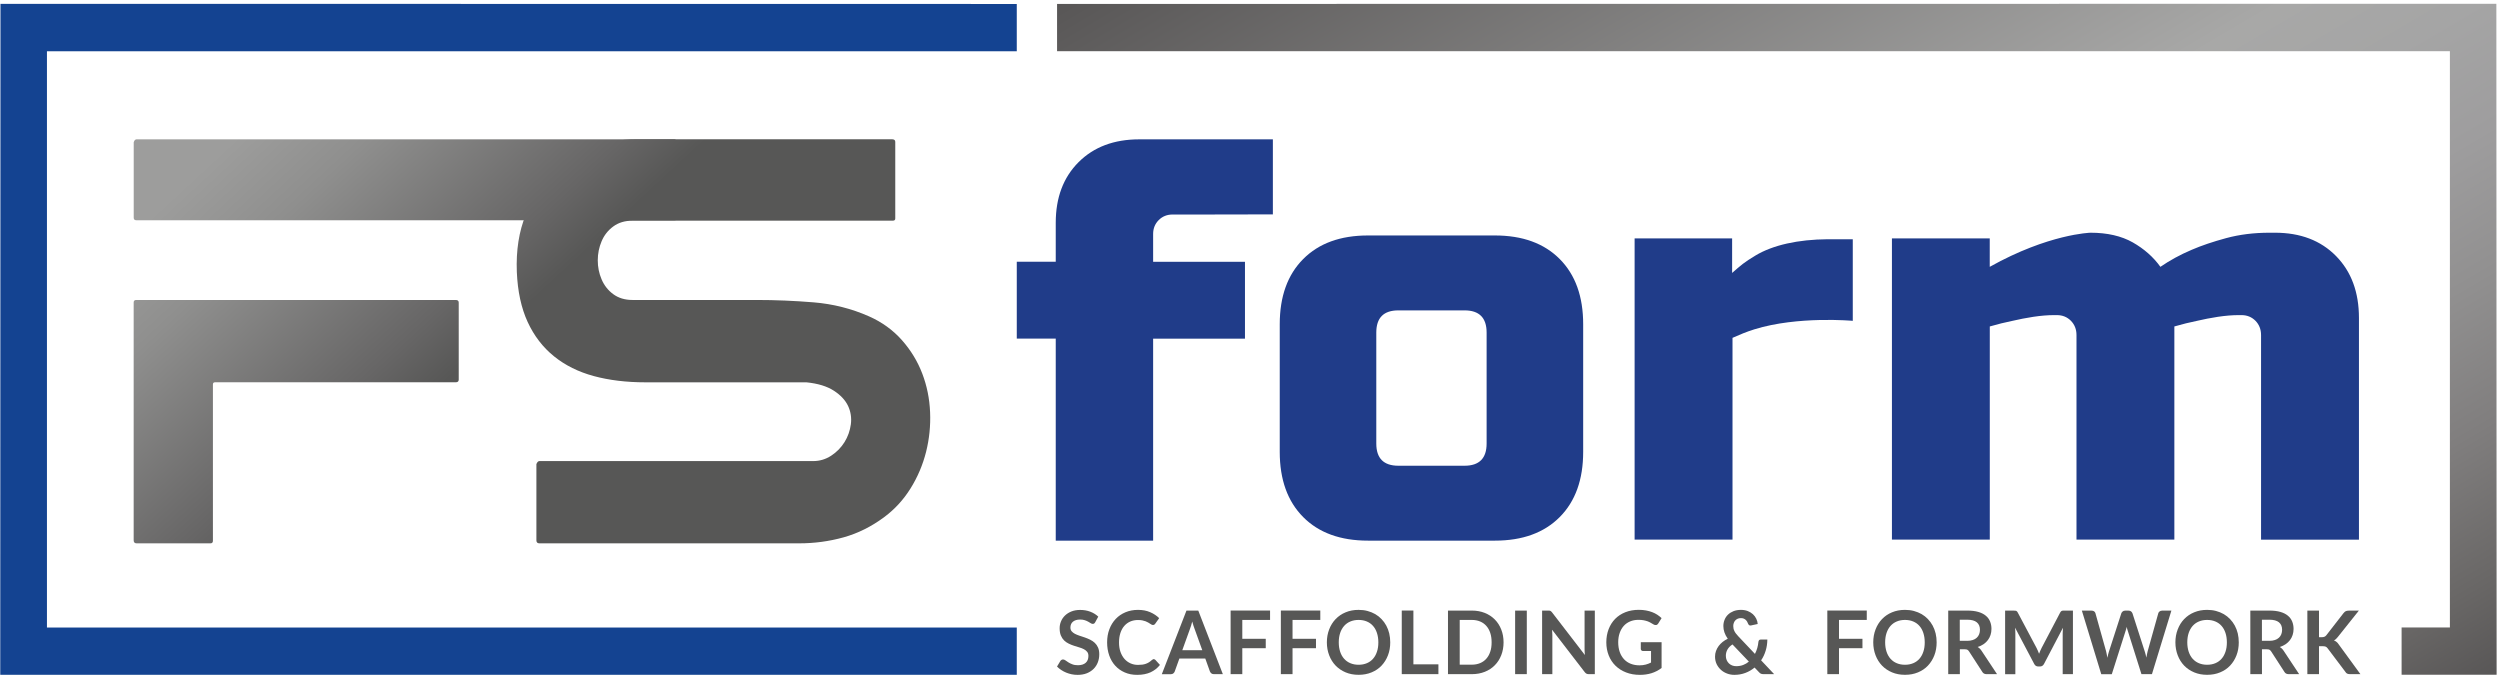
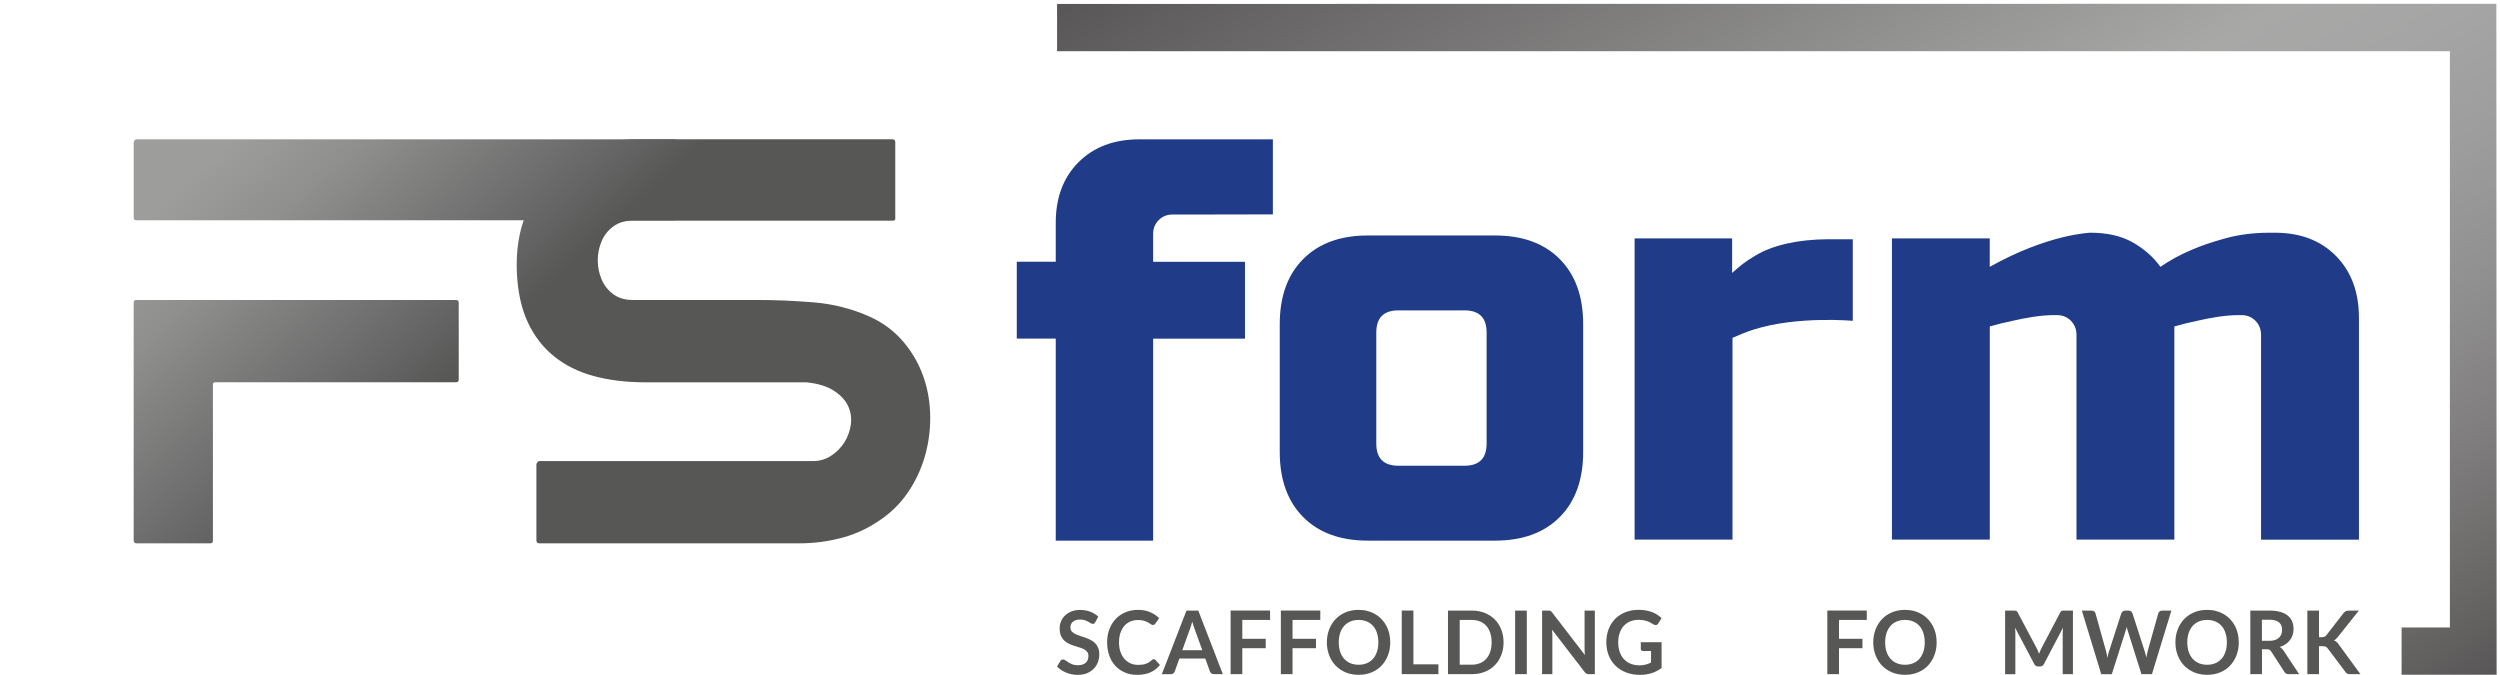
<svg xmlns="http://www.w3.org/2000/svg" width="263" height="71" viewBox="0 0 263 71" fill="none">
  <path d="M14.333 23.169C14.154 23.169 14.067 23.076 14.067 22.899V14.972C14.127 14.762 14.232 14.655 14.379 14.655H70.961C71.168 14.716 71.273 14.823 71.273 14.972V22.857C71.273 23.067 71.168 23.174 70.961 23.174H14.333V23.169ZM14.062 31.828C14.062 31.646 14.15 31.558 14.329 31.558H47.946C48.152 31.558 48.258 31.651 48.258 31.832V39.941C48.258 40.123 48.152 40.216 47.946 40.216H22.624C22.473 40.216 22.399 40.291 22.399 40.444V56.89C22.399 57.072 22.312 57.16 22.133 57.16H14.374C14.168 57.16 14.062 57.053 14.062 56.843V31.828Z" fill="url(#paint0_linear_2_189)" />
  <path d="M54.37 28.607C54.283 26.342 54.594 24.343 55.305 22.605C56.021 20.866 56.97 19.413 58.157 18.233C59.345 17.055 60.707 16.164 62.239 15.559C63.77 14.953 65.306 14.65 66.852 14.65H93.825C94.063 14.65 94.182 14.738 94.182 14.92V22.987C94.182 23.141 94.095 23.215 93.916 23.215H66.54C65.738 23.215 65.064 23.42 64.513 23.826C63.963 24.231 63.555 24.748 63.289 25.382C63.023 26.011 62.885 26.682 62.885 27.386C62.885 28.094 63.018 28.761 63.289 29.39C63.555 30.019 63.963 30.541 64.513 30.946C65.064 31.352 65.738 31.557 66.54 31.557H79.605C81.567 31.557 83.567 31.641 85.603 31.808C87.639 31.976 89.578 32.465 91.422 33.281C92.788 33.887 93.939 34.721 94.879 35.779C95.815 36.837 96.53 38.011 97.021 39.297C97.512 40.583 97.787 41.935 97.846 43.361C97.906 44.782 97.764 46.175 97.424 47.536C97.081 48.897 96.539 50.178 95.796 51.371C95.054 52.565 94.132 53.571 93.031 54.391C91.692 55.389 90.266 56.102 88.753 56.526C87.235 56.95 85.676 57.159 84.071 57.159H56.74C56.534 57.159 56.429 57.052 56.429 56.843V48.822C56.516 48.613 56.621 48.506 56.74 48.506H85.543C86.226 48.506 86.859 48.319 87.437 47.942C88.015 47.564 88.482 47.089 88.84 46.516C89.198 45.943 89.418 45.313 89.51 44.638C89.597 43.957 89.5 43.314 89.221 42.713C88.936 42.107 88.441 41.571 87.726 41.105C87.01 40.639 86.047 40.341 84.828 40.22H67.884C65.894 40.22 64.087 40.001 62.468 39.563C60.849 39.125 59.451 38.43 58.277 37.48C57.103 36.529 56.181 35.327 55.512 33.877C54.837 32.414 54.457 30.662 54.37 28.607Z" fill="url(#paint1_linear_2_189)" />
  <path d="M126.99 22.567C125.743 22.567 124.533 22.567 123.359 22.567C122.772 22.567 122.286 22.763 121.896 23.154C121.506 23.546 121.309 24.03 121.309 24.618V27.54H130.971V35.625H121.309V56.88H111.064V35.62H106.965V27.535H111.064V23.439C111.064 20.787 111.862 18.662 113.467 17.059C115.068 15.46 117.195 14.659 119.851 14.659C121.176 14.659 132.227 14.659 133.906 14.659V22.553" fill="#203C89" />
  <path d="M166.55 47.536C166.55 50.453 165.729 52.741 164.083 54.396C162.436 56.05 160.166 56.875 157.264 56.875H143.915C141.012 56.875 138.738 56.05 137.096 54.396C135.45 52.741 134.629 50.453 134.629 47.536V34.11C134.629 31.193 135.45 28.905 137.096 27.251C138.742 25.596 141.012 24.771 143.915 24.771H157.264C160.166 24.771 162.436 25.596 164.083 27.251C165.729 28.905 166.55 31.193 166.55 34.11V47.536ZM156.392 34.986C156.392 33.43 155.617 32.652 154.072 32.652H147.106C145.557 32.652 144.786 33.43 144.786 34.986V46.66C144.786 48.217 145.561 48.995 147.106 48.995H154.072C155.617 48.995 156.392 48.217 156.392 46.66V34.986Z" fill="#203C89" />
  <path d="M182.219 25.079V28.714C183.122 27.917 183.489 27.591 184.672 26.883C186.511 25.773 189.18 25.191 192.266 25.168H194.912V33.752C194.912 33.752 189.148 33.22 184.558 34.646C183.728 34.903 182.971 35.224 182.26 35.541V56.768H171.961V25.079H182.219Z" fill="#203C89" />
  <path d="M235.51 33.15C234.841 33.15 234.116 33.211 233.332 33.327C232.548 33.449 231.823 33.588 231.154 33.747C230.37 33.905 229.567 34.105 228.742 34.343V56.768H218.447V35.243C218.447 34.646 218.25 34.148 217.86 33.747C217.466 33.351 216.98 33.15 216.388 33.15H216.094C215.425 33.15 214.7 33.211 213.916 33.327C213.132 33.449 212.408 33.588 211.738 33.747C210.954 33.905 210.151 34.105 209.326 34.343V56.768H199.031V25.079H209.321V28.071C215.517 24.599 219.919 24.482 219.919 24.482C221.684 24.482 223.166 24.823 224.362 25.498C225.559 26.179 226.531 27.032 227.274 28.071C228.256 27.395 229.352 26.794 230.571 26.277C231.589 25.838 232.795 25.428 234.189 25.051C235.584 24.674 237.101 24.482 238.748 24.482H239.335C242.003 24.482 244.14 25.298 245.75 26.934C247.359 28.569 248.162 30.741 248.162 33.453V56.772H237.863V35.243C237.863 34.646 237.665 34.148 237.276 33.747C236.881 33.351 236.395 33.15 235.804 33.15H235.51Z" fill="#203C89" />
  <path d="M115.221 65.451C115.184 65.516 115.147 65.563 115.106 65.591C115.065 65.619 115.014 65.633 114.955 65.633C114.891 65.633 114.822 65.609 114.749 65.563C114.675 65.516 114.583 65.46 114.483 65.404C114.382 65.344 114.258 65.293 114.12 65.246C113.983 65.199 113.818 65.176 113.63 65.176C113.46 65.176 113.313 65.195 113.185 65.237C113.056 65.279 112.951 65.335 112.864 65.409C112.777 65.484 112.712 65.572 112.671 65.675C112.63 65.777 112.607 65.889 112.607 66.015C112.607 66.173 112.648 66.304 112.735 66.406C112.823 66.513 112.937 66.602 113.079 66.677C113.222 66.751 113.382 66.816 113.565 66.877C113.749 66.938 113.932 66.998 114.125 67.063C114.317 67.129 114.501 67.208 114.684 67.296C114.868 67.385 115.028 67.497 115.17 67.627C115.313 67.762 115.427 67.925 115.514 68.121C115.601 68.317 115.643 68.55 115.643 68.83C115.643 69.132 115.592 69.417 115.491 69.678C115.391 69.943 115.239 70.172 115.047 70.367C114.849 70.563 114.611 70.717 114.331 70.829C114.047 70.941 113.726 70.996 113.364 70.996C113.153 70.996 112.946 70.978 112.745 70.936C112.543 70.894 112.346 70.833 112.162 70.759C111.974 70.68 111.8 70.591 111.635 70.479C111.47 70.372 111.328 70.251 111.199 70.12L111.557 69.524C111.589 69.482 111.626 69.445 111.676 69.417C111.727 69.389 111.777 69.375 111.832 69.375C111.91 69.375 111.988 69.407 112.08 69.468C112.171 69.529 112.272 69.603 112.391 69.678C112.511 69.757 112.653 69.827 112.818 69.887C112.978 69.953 113.176 69.981 113.4 69.981C113.749 69.981 114.019 69.897 114.212 69.729C114.405 69.561 114.501 69.319 114.501 69.007C114.501 68.83 114.46 68.69 114.373 68.578C114.285 68.466 114.171 68.373 114.029 68.298C113.886 68.224 113.726 68.159 113.543 68.107C113.359 68.056 113.176 68 112.988 67.935C112.8 67.874 112.616 67.8 112.433 67.711C112.249 67.623 112.089 67.511 111.947 67.376C111.805 67.236 111.69 67.063 111.603 66.854C111.516 66.644 111.474 66.388 111.474 66.085C111.474 65.842 111.52 65.605 111.617 65.372C111.713 65.139 111.85 64.934 112.034 64.757C112.217 64.579 112.442 64.435 112.708 64.328C112.974 64.221 113.281 64.165 113.625 64.165C114.015 64.165 114.373 64.225 114.698 64.351C115.024 64.472 115.303 64.649 115.537 64.868L115.221 65.451Z" fill="#575756" />
  <path d="M121.366 69.341C121.435 69.341 121.49 69.369 121.545 69.42L122.027 69.951C121.761 70.287 121.43 70.543 121.041 70.725C120.651 70.902 120.183 70.995 119.637 70.995C119.147 70.995 118.711 70.911 118.321 70.739C117.932 70.571 117.597 70.333 117.322 70.03C117.047 69.728 116.836 69.369 116.689 68.949C116.542 68.53 116.469 68.073 116.469 67.575C116.469 67.071 116.547 66.61 116.707 66.195C116.863 65.776 117.088 65.417 117.372 65.114C117.656 64.811 118 64.578 118.399 64.41C118.798 64.243 119.239 64.159 119.72 64.159C120.201 64.159 120.623 64.238 120.995 64.401C121.366 64.559 121.683 64.769 121.944 65.03L121.536 65.608C121.513 65.645 121.481 65.678 121.444 65.706C121.408 65.734 121.352 65.748 121.288 65.748C121.242 65.748 121.197 65.734 121.146 65.71C121.096 65.683 121.045 65.65 120.986 65.613C120.926 65.575 120.862 65.533 120.784 65.487C120.706 65.44 120.619 65.398 120.518 65.361C120.417 65.324 120.302 65.291 120.169 65.263C120.036 65.235 119.885 65.226 119.711 65.226C119.417 65.226 119.147 65.277 118.904 65.384C118.661 65.492 118.45 65.645 118.276 65.846C118.101 66.046 117.964 66.293 117.867 66.587C117.771 66.88 117.721 67.211 117.721 67.584C117.721 67.961 117.771 68.292 117.877 68.586C117.982 68.879 118.124 69.126 118.303 69.327C118.482 69.527 118.693 69.681 118.936 69.788C119.179 69.895 119.44 69.947 119.72 69.947C119.885 69.947 120.036 69.937 120.174 69.919C120.307 69.9 120.435 69.872 120.545 69.83C120.66 69.788 120.766 69.737 120.866 69.676C120.967 69.611 121.068 69.537 121.169 69.443C121.201 69.415 121.233 69.392 121.265 69.378C121.293 69.35 121.33 69.341 121.366 69.341Z" fill="#575756" />
  <path d="M128.643 70.921H127.698C127.592 70.921 127.505 70.893 127.437 70.841C127.368 70.785 127.322 70.72 127.285 70.641L126.795 69.276H124.071L123.58 70.641C123.557 70.711 123.507 70.776 123.438 70.837C123.369 70.897 123.282 70.925 123.176 70.925H122.223L124.814 64.238H126.061L128.643 70.921ZM126.478 68.395L125.676 66.172C125.634 66.074 125.593 65.958 125.552 65.823C125.511 65.687 125.465 65.538 125.423 65.384C125.382 65.543 125.341 65.687 125.3 65.827C125.258 65.962 125.217 66.083 125.176 66.186L124.378 68.4H126.478V68.395Z" fill="#575756" />
  <path d="M130.69 65.221V67.202H133.157V68.194H130.69V70.916H129.461V64.228H133.611V65.216H130.69V65.221Z" fill="#575756" />
  <path d="M135.975 65.221V67.202H138.442V68.194H135.975V70.916H134.746V64.228H138.896V65.216H135.975V65.221Z" fill="#575756" />
  <path d="M146.253 67.575C146.253 68.064 146.176 68.521 146.015 68.935C145.855 69.355 145.63 69.713 145.341 70.021C145.052 70.329 144.699 70.566 144.291 70.734C143.883 70.906 143.424 70.99 142.924 70.99C142.424 70.99 141.975 70.906 141.562 70.734C141.154 70.562 140.801 70.324 140.508 70.021C140.214 69.713 139.989 69.355 139.829 68.935C139.668 68.516 139.586 68.064 139.586 67.575C139.586 67.085 139.668 66.629 139.829 66.214C139.989 65.794 140.214 65.436 140.508 65.128C140.801 64.825 141.15 64.583 141.562 64.415C141.97 64.243 142.424 64.159 142.924 64.159C143.259 64.159 143.571 64.196 143.864 64.275C144.158 64.354 144.428 64.466 144.676 64.606C144.924 64.751 145.144 64.923 145.336 65.128C145.534 65.333 145.699 65.561 145.836 65.813C145.974 66.065 146.075 66.34 146.148 66.638C146.217 66.936 146.253 67.248 146.253 67.575ZM145.002 67.575C145.002 67.206 144.951 66.88 144.855 66.587C144.759 66.293 144.621 66.046 144.442 65.846C144.263 65.641 144.043 65.487 143.791 65.38C143.534 65.272 143.245 65.216 142.924 65.216C142.603 65.216 142.314 65.272 142.058 65.38C141.801 65.487 141.581 65.645 141.402 65.846C141.223 66.051 141.081 66.298 140.985 66.587C140.888 66.876 140.838 67.206 140.838 67.575C140.838 67.943 140.888 68.269 140.985 68.562C141.081 68.851 141.218 69.098 141.402 69.303C141.581 69.504 141.801 69.662 142.058 69.769C142.314 69.877 142.603 69.933 142.924 69.933C143.245 69.933 143.534 69.877 143.791 69.769C144.048 69.662 144.263 69.508 144.442 69.303C144.621 69.103 144.759 68.856 144.855 68.562C144.956 68.274 145.002 67.943 145.002 67.575Z" fill="#575756" />
  <path d="M151.321 69.891V70.916H147.465V64.228H148.689V69.891H151.321Z" fill="#575756" />
  <path d="M158.175 67.575C158.175 68.064 158.092 68.516 157.932 68.926C157.771 69.336 157.547 69.69 157.253 69.984C156.964 70.282 156.611 70.511 156.203 70.674C155.795 70.837 155.336 70.921 154.836 70.921H152.328V64.233H154.836C155.336 64.233 155.79 64.317 156.203 64.48C156.611 64.644 156.964 64.876 157.253 65.17C157.547 65.464 157.771 65.818 157.932 66.228C158.092 66.633 158.175 67.085 158.175 67.575ZM156.918 67.575C156.918 67.207 156.873 66.88 156.776 66.587C156.68 66.293 156.542 66.051 156.363 65.846C156.185 65.645 155.965 65.487 155.708 65.38C155.451 65.273 155.162 65.217 154.841 65.217H153.562V69.923H154.841C155.162 69.923 155.451 69.868 155.708 69.76C155.965 69.653 156.185 69.499 156.363 69.294C156.542 69.094 156.68 68.847 156.776 68.553C156.873 68.274 156.918 67.943 156.918 67.575Z" fill="#575756" />
  <path d="M160.62 70.921H159.391V64.233H160.62V70.921Z" fill="#575756" />
  <path d="M167.775 64.233V70.921H167.146C167.05 70.921 166.967 70.907 166.903 70.874C166.839 70.841 166.775 70.785 166.715 70.711L163.281 66.251C163.299 66.456 163.308 66.643 163.308 66.815V70.921H162.23V64.233H162.872C162.923 64.233 162.969 64.233 163.005 64.238C163.042 64.243 163.079 64.252 163.106 64.266C163.134 64.28 163.161 64.299 163.189 64.327C163.216 64.355 163.244 64.387 163.281 64.429L166.729 68.907C166.72 68.8 166.711 68.693 166.706 68.591C166.702 68.488 166.697 68.39 166.697 68.297V64.233H167.775Z" fill="#575756" />
  <path d="M174.799 67.565V70.273C174.464 70.524 174.111 70.706 173.73 70.823C173.354 70.939 172.946 70.995 172.52 70.995C171.983 70.995 171.497 70.911 171.062 70.739C170.626 70.571 170.255 70.333 169.947 70.03C169.64 69.728 169.402 69.369 169.237 68.949C169.071 68.53 168.984 68.073 168.984 67.575C168.984 67.071 169.067 66.61 169.227 66.191C169.388 65.771 169.617 65.412 169.911 65.109C170.209 64.806 170.566 64.573 170.988 64.406C171.41 64.238 171.882 64.154 172.41 64.154C172.676 64.154 172.928 64.177 173.157 64.219C173.391 64.261 173.607 64.322 173.804 64.396C174.001 64.471 174.184 64.564 174.35 64.671C174.515 64.778 174.661 64.9 174.799 65.025L174.45 65.589C174.395 65.678 174.327 65.734 174.235 65.752C174.148 65.771 174.051 65.752 173.946 65.687C173.845 65.627 173.744 65.571 173.643 65.51C173.542 65.45 173.432 65.403 173.309 65.356C173.185 65.314 173.047 65.277 172.896 65.249C172.745 65.221 172.566 65.207 172.364 65.207C172.038 65.207 171.745 65.263 171.484 65.375C171.222 65.487 170.997 65.645 170.814 65.85C170.631 66.055 170.488 66.307 170.388 66.596C170.287 66.885 170.236 67.211 170.236 67.565C170.236 67.947 170.291 68.288 170.397 68.591C170.502 68.893 170.658 69.145 170.851 69.355C171.048 69.564 171.282 69.723 171.557 69.83C171.832 69.937 172.139 69.993 172.479 69.993C172.722 69.993 172.937 69.965 173.13 69.914C173.322 69.863 173.506 69.793 173.689 69.7V68.488H172.859C172.781 68.488 172.717 68.465 172.676 68.423C172.63 68.376 172.612 68.325 172.612 68.26V67.556H174.799V67.565Z" fill="#575756" />
-   <path d="M186.64 70.921H185.539C185.425 70.921 185.333 70.906 185.26 70.879C185.186 70.851 185.113 70.79 185.035 70.701L184.581 70.226C184.292 70.469 183.971 70.655 183.613 70.79C183.256 70.925 182.871 70.995 182.453 70.995C182.201 70.995 181.953 70.953 181.71 70.865C181.467 70.776 181.247 70.65 181.059 70.483C180.867 70.315 180.715 70.114 180.596 69.877C180.481 69.639 180.422 69.373 180.422 69.08C180.422 68.87 180.454 68.67 180.523 68.483C180.592 68.297 180.683 68.124 180.802 67.961C180.922 67.803 181.064 67.658 181.224 67.528C181.385 67.397 181.568 67.29 181.761 67.197C181.596 66.964 181.481 66.74 181.408 66.521C181.334 66.302 181.298 66.083 181.298 65.864C181.298 65.631 181.339 65.412 181.422 65.207C181.504 64.998 181.623 64.816 181.784 64.662C181.94 64.508 182.137 64.387 182.366 64.294C182.595 64.205 182.857 64.159 183.15 64.159C183.416 64.159 183.655 64.201 183.866 64.284C184.077 64.368 184.255 64.48 184.407 64.615C184.558 64.755 184.673 64.914 184.76 65.091C184.847 65.268 184.897 65.454 184.911 65.645L184.196 65.799C184.063 65.827 183.967 65.766 183.902 65.622C183.875 65.543 183.838 65.463 183.797 65.394C183.751 65.319 183.701 65.258 183.641 65.203C183.581 65.147 183.508 65.105 183.425 65.072C183.343 65.04 183.251 65.025 183.141 65.025C183.013 65.025 182.898 65.049 182.802 65.091C182.701 65.137 182.618 65.198 182.55 65.272C182.481 65.347 182.43 65.436 182.394 65.538C182.357 65.641 182.339 65.743 182.339 65.855C182.339 65.948 182.348 66.037 182.366 66.125C182.385 66.214 182.417 66.298 182.458 66.386C182.499 66.475 182.554 66.563 182.623 66.652C182.692 66.74 182.774 66.843 182.875 66.945L184.622 68.791C184.723 68.595 184.801 68.39 184.865 68.176C184.925 67.961 184.966 67.742 184.985 67.519C184.994 67.449 185.017 67.393 185.058 67.346C185.099 67.304 185.15 67.281 185.223 67.281H185.925C185.92 67.686 185.865 68.078 185.75 68.446C185.64 68.814 185.48 69.159 185.269 69.467L186.64 70.921ZM182.256 67.794C182.013 67.952 181.839 68.134 181.724 68.339C181.614 68.539 181.559 68.758 181.559 68.987C181.559 69.154 181.587 69.308 181.646 69.443C181.706 69.578 181.784 69.695 181.88 69.788C181.976 69.881 182.096 69.956 182.224 70.007C182.357 70.058 182.495 70.082 182.646 70.082C182.912 70.082 183.159 70.04 183.38 69.956C183.6 69.872 183.801 69.755 183.98 69.602L182.256 67.794Z" fill="#575756" />
  <path d="M193.463 65.221V67.202H195.93V68.194H193.463V70.916H192.234V64.228H196.384V65.216H193.463V65.221Z" fill="#575756" />
  <path d="M203.734 67.575C203.734 68.064 203.656 68.521 203.496 68.935C203.335 69.355 203.11 69.713 202.821 70.021C202.533 70.329 202.179 70.566 201.771 70.734C201.363 70.906 200.905 70.99 200.405 70.99C199.905 70.99 199.456 70.906 199.043 70.734C198.635 70.562 198.282 70.324 197.988 70.021C197.695 69.713 197.47 69.355 197.309 68.935C197.149 68.516 197.066 68.064 197.066 67.575C197.066 67.085 197.149 66.629 197.309 66.214C197.47 65.794 197.695 65.436 197.988 65.128C198.282 64.825 198.63 64.583 199.043 64.415C199.451 64.243 199.905 64.159 200.405 64.159C200.74 64.159 201.051 64.196 201.345 64.275C201.638 64.354 201.909 64.466 202.157 64.606C202.404 64.751 202.624 64.923 202.817 65.128C203.014 65.333 203.179 65.561 203.317 65.813C203.454 66.065 203.555 66.34 203.629 66.638C203.702 66.936 203.734 67.248 203.734 67.575ZM202.482 67.575C202.482 67.206 202.432 66.88 202.335 66.587C202.239 66.293 202.101 66.046 201.923 65.846C201.744 65.641 201.524 65.487 201.271 65.38C201.015 65.272 200.726 65.216 200.405 65.216C200.084 65.216 199.795 65.272 199.538 65.38C199.281 65.487 199.061 65.645 198.882 65.846C198.703 66.051 198.561 66.298 198.465 66.587C198.369 66.876 198.318 67.206 198.318 67.575C198.318 67.943 198.369 68.269 198.465 68.562C198.561 68.851 198.699 69.098 198.882 69.303C199.061 69.504 199.281 69.662 199.538 69.769C199.795 69.877 200.084 69.933 200.405 69.933C200.726 69.933 201.015 69.877 201.271 69.769C201.528 69.662 201.744 69.508 201.923 69.303C202.101 69.103 202.239 68.856 202.335 68.562C202.436 68.274 202.482 67.943 202.482 67.575Z" fill="#575756" />
-   <path d="M210.089 70.921H208.984C208.773 70.921 208.622 70.837 208.53 70.669L207.145 68.53C207.095 68.451 207.035 68.395 206.975 68.358C206.916 68.32 206.819 68.306 206.7 68.306H206.177V70.921H204.953V64.233H206.962C207.406 64.233 207.792 64.28 208.113 64.373C208.434 64.466 208.695 64.597 208.901 64.769C209.108 64.937 209.259 65.142 209.355 65.38C209.452 65.618 209.502 65.874 209.502 66.158C209.502 66.382 209.47 66.596 209.406 66.796C209.342 66.997 209.245 67.179 209.121 67.342C208.998 67.505 208.846 67.649 208.668 67.77C208.489 67.892 208.282 67.989 208.048 68.064C208.126 68.111 208.2 68.166 208.269 68.227C208.333 68.292 208.397 68.367 208.452 68.451L210.089 70.921ZM206.939 67.416C207.168 67.416 207.37 67.388 207.539 67.328C207.709 67.267 207.851 67.188 207.961 67.085C208.071 66.983 208.154 66.862 208.209 66.717C208.264 66.577 208.291 66.419 208.291 66.251C208.291 65.911 208.181 65.65 207.961 65.468C207.741 65.287 207.406 65.193 206.952 65.193H206.168V67.412H206.939V67.416Z" fill="#575756" />
  <path d="M218.073 64.233V70.921H216.995V66.601C216.995 66.428 217.004 66.242 217.023 66.041L215.032 69.84C214.941 70.021 214.794 70.114 214.601 70.114H214.427C214.235 70.114 214.088 70.026 213.996 69.84L211.983 66.028C211.992 66.13 212.001 66.228 212.006 66.33C212.011 66.428 212.015 66.522 212.015 66.605V70.925H210.938V64.238H211.859C211.914 64.238 211.96 64.238 212.001 64.243C212.043 64.247 212.075 64.252 212.107 64.266C212.139 64.28 212.166 64.299 212.194 64.327C212.221 64.355 212.244 64.392 212.267 64.438L214.239 68.153C214.29 68.25 214.34 68.353 214.381 68.456C214.427 68.563 214.468 68.67 214.51 68.777C214.551 68.665 214.597 68.553 214.643 68.446C214.689 68.339 214.739 68.236 214.789 68.139L216.734 64.434C216.757 64.387 216.784 64.35 216.812 64.322C216.839 64.294 216.867 64.275 216.899 64.261C216.931 64.247 216.968 64.243 217.004 64.238C217.046 64.233 217.091 64.233 217.146 64.233H218.073V64.233Z" fill="#575756" />
  <path d="M228.431 64.233L226.385 70.921H225.28L223.84 66.354C223.799 66.242 223.762 66.107 223.73 65.948C223.712 66.028 223.694 66.097 223.675 66.167C223.657 66.237 223.639 66.298 223.616 66.358L222.162 70.925H221.052L219.012 64.238H220.034C220.14 64.238 220.227 64.261 220.3 64.313C220.374 64.364 220.42 64.434 220.442 64.518L221.561 68.516C221.584 68.614 221.607 68.721 221.63 68.838C221.653 68.954 221.676 69.075 221.699 69.201C221.722 69.071 221.749 68.949 221.777 68.838C221.804 68.726 221.836 68.619 221.869 68.521L223.162 64.522C223.185 64.452 223.235 64.387 223.304 64.327C223.377 64.266 223.464 64.238 223.565 64.238H223.923C224.028 64.238 224.116 64.266 224.184 64.317C224.249 64.368 224.299 64.438 224.336 64.522L225.624 68.521C225.688 68.712 225.743 68.931 225.798 69.182C225.84 68.94 225.881 68.716 225.931 68.521L227.05 64.522C227.069 64.443 227.115 64.378 227.188 64.322C227.261 64.266 227.353 64.238 227.454 64.238H228.431V64.233Z" fill="#575756" />
  <path d="M235.519 67.575C235.519 68.064 235.441 68.521 235.281 68.935C235.12 69.355 234.896 69.713 234.607 70.021C234.318 70.329 233.965 70.566 233.556 70.734C233.148 70.906 232.69 70.99 232.19 70.99C231.69 70.99 231.241 70.906 230.828 70.734C230.42 70.562 230.067 70.324 229.773 70.021C229.48 69.713 229.255 69.355 229.095 68.935C228.934 68.516 228.852 68.064 228.852 67.575C228.852 67.085 228.934 66.629 229.095 66.214C229.255 65.794 229.48 65.436 229.773 65.128C230.067 64.825 230.415 64.583 230.828 64.415C231.236 64.243 231.69 64.159 232.19 64.159C232.525 64.159 232.837 64.196 233.13 64.275C233.424 64.354 233.694 64.466 233.942 64.606C234.189 64.751 234.409 64.923 234.602 65.128C234.799 65.333 234.964 65.561 235.102 65.813C235.239 66.065 235.34 66.34 235.414 66.638C235.482 66.936 235.519 67.248 235.519 67.575ZM234.267 67.575C234.267 67.206 234.217 66.88 234.121 66.587C234.024 66.293 233.887 66.046 233.708 65.846C233.529 65.641 233.309 65.487 233.057 65.38C232.8 65.272 232.511 65.216 232.19 65.216C231.869 65.216 231.58 65.272 231.323 65.38C231.066 65.487 230.846 65.645 230.667 65.846C230.489 66.051 230.347 66.298 230.25 66.587C230.154 66.876 230.103 67.206 230.103 67.575C230.103 67.943 230.154 68.269 230.25 68.562C230.347 68.851 230.484 69.098 230.667 69.303C230.846 69.504 231.066 69.662 231.323 69.769C231.58 69.877 231.869 69.933 232.19 69.933C232.511 69.933 232.8 69.877 233.057 69.769C233.313 69.662 233.529 69.508 233.708 69.303C233.887 69.103 234.024 68.856 234.121 68.562C234.221 68.274 234.267 67.943 234.267 67.575Z" fill="#575756" />
  <path d="M241.87 70.921H240.765C240.554 70.921 240.403 70.837 240.311 70.669L238.926 68.53C238.876 68.451 238.816 68.395 238.757 68.358C238.697 68.32 238.601 68.306 238.482 68.306H237.959V70.921H236.734V64.233H238.743C239.188 64.233 239.573 64.28 239.894 64.373C240.215 64.466 240.476 64.597 240.683 64.769C240.889 64.937 241.04 65.142 241.137 65.38C241.233 65.618 241.283 65.874 241.283 66.158C241.283 66.382 241.251 66.596 241.187 66.796C241.123 66.997 241.027 67.179 240.903 67.342C240.779 67.505 240.628 67.649 240.449 67.77C240.27 67.892 240.064 67.989 239.83 68.064C239.908 68.111 239.981 68.166 240.05 68.227C240.114 68.292 240.178 68.367 240.233 68.451L241.87 70.921ZM238.725 67.416C238.954 67.416 239.156 67.388 239.325 67.328C239.495 67.267 239.637 67.188 239.747 67.085C239.857 66.983 239.94 66.862 239.995 66.717C240.05 66.577 240.077 66.419 240.077 66.251C240.077 65.911 239.967 65.65 239.747 65.468C239.527 65.287 239.192 65.193 238.738 65.193H237.954V67.412H238.725V67.416Z" fill="#575756" />
  <path d="M243.95 67.034H244.238C244.353 67.034 244.449 67.02 244.527 66.987C244.605 66.955 244.67 66.904 244.725 66.834L246.54 64.499C246.618 64.401 246.696 64.331 246.779 64.294C246.861 64.257 246.967 64.238 247.095 64.238H248.15L245.935 67.016C245.807 67.183 245.669 67.304 245.532 67.374C245.633 67.412 245.724 67.463 245.802 67.528C245.885 67.593 245.958 67.682 246.031 67.789L248.315 70.921H247.237C247.091 70.921 246.985 70.902 246.912 70.86C246.838 70.818 246.779 70.757 246.733 70.678L244.871 68.209C244.812 68.125 244.747 68.069 244.67 68.031C244.592 67.999 244.486 67.98 244.344 67.98H243.959V70.921H242.734V64.233H243.959V67.034H243.95Z" fill="#575756" />
  <path d="M262.617 0.399L262.644 70.981H252.648V66.009H257.729V5.385H111.203V0.413L262.617 0.399Z" fill="url(#paint2_linear_2_189)" />
-   <path d="M0.05 0.404L0.027 70.986H106.965V66.013H4.939V5.39H106.965V0.418L0.05 0.404Z" fill="#144391" />
  <defs>
    <linearGradient id="paint0_linear_2_189" x1="24.035" y1="15.168" x2="47.038" y2="39.985" gradientUnits="userSpaceOnUse">
      <stop stop-color="#9D9D9C" />
      <stop offset="0.276" stop-color="#8F8F8E" />
      <stop offset="0.82" stop-color="#676666" />
      <stop offset="1" stop-color="#575756" />
    </linearGradient>
    <linearGradient id="paint1_linear_2_189" x1="41.861" y1="-1.357" x2="64.865" y2="23.46" gradientUnits="userSpaceOnUse">
      <stop stop-color="#9D9D9C" />
      <stop offset="0.276" stop-color="#8F8F8E" />
      <stop offset="0.82" stop-color="#676666" />
      <stop offset="1" stop-color="#575756" />
    </linearGradient>
    <linearGradient id="paint2_linear_2_189" x1="166.928" y1="-32.28" x2="236.511" y2="86.315" gradientUnits="userSpaceOnUse">
      <stop stop-color="#585656" />
      <stop offset="0.474" stop-color="#A8A8A7" />
      <stop offset="0.548" stop-color="#A5A5A5" />
      <stop offset="0.636" stop-color="#9E9D9E" />
      <stop offset="0.731" stop-color="#919090" />
      <stop offset="0.831" stop-color="#807E7E" />
      <stop offset="0.934" stop-color="#696766" />
      <stop offset="1" stop-color="#585656" />
    </linearGradient>
  </defs>
</svg>